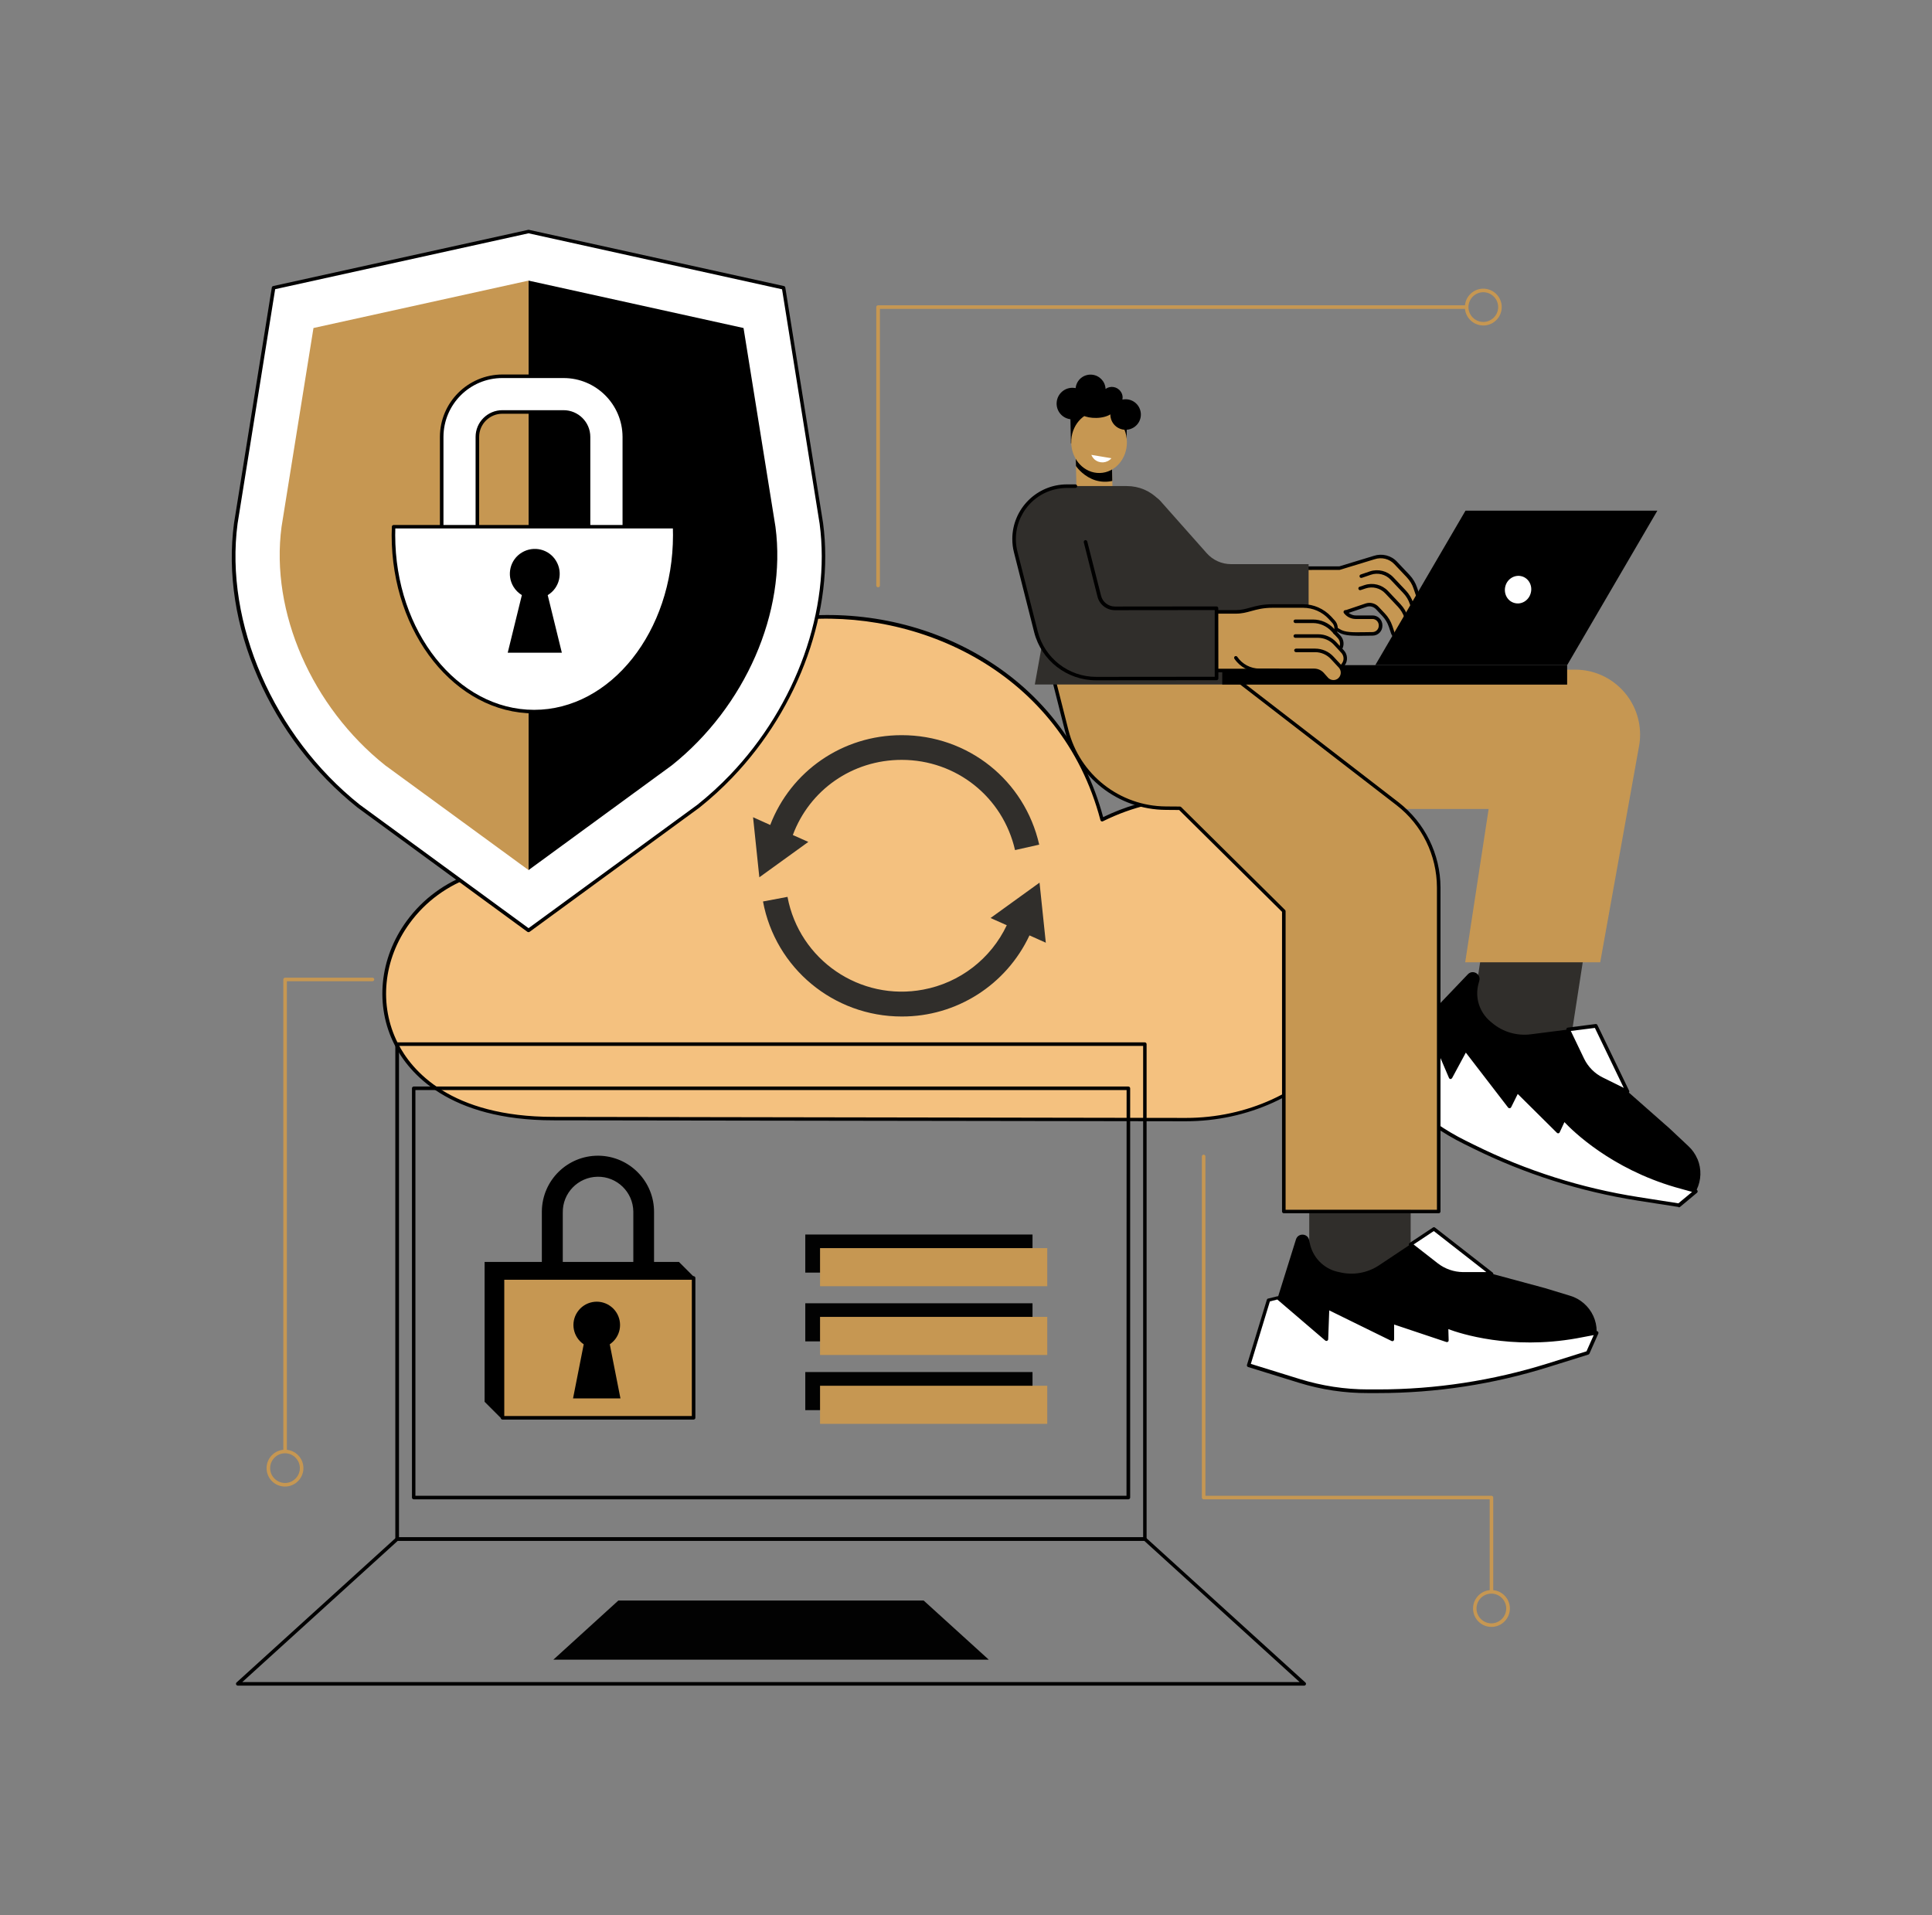
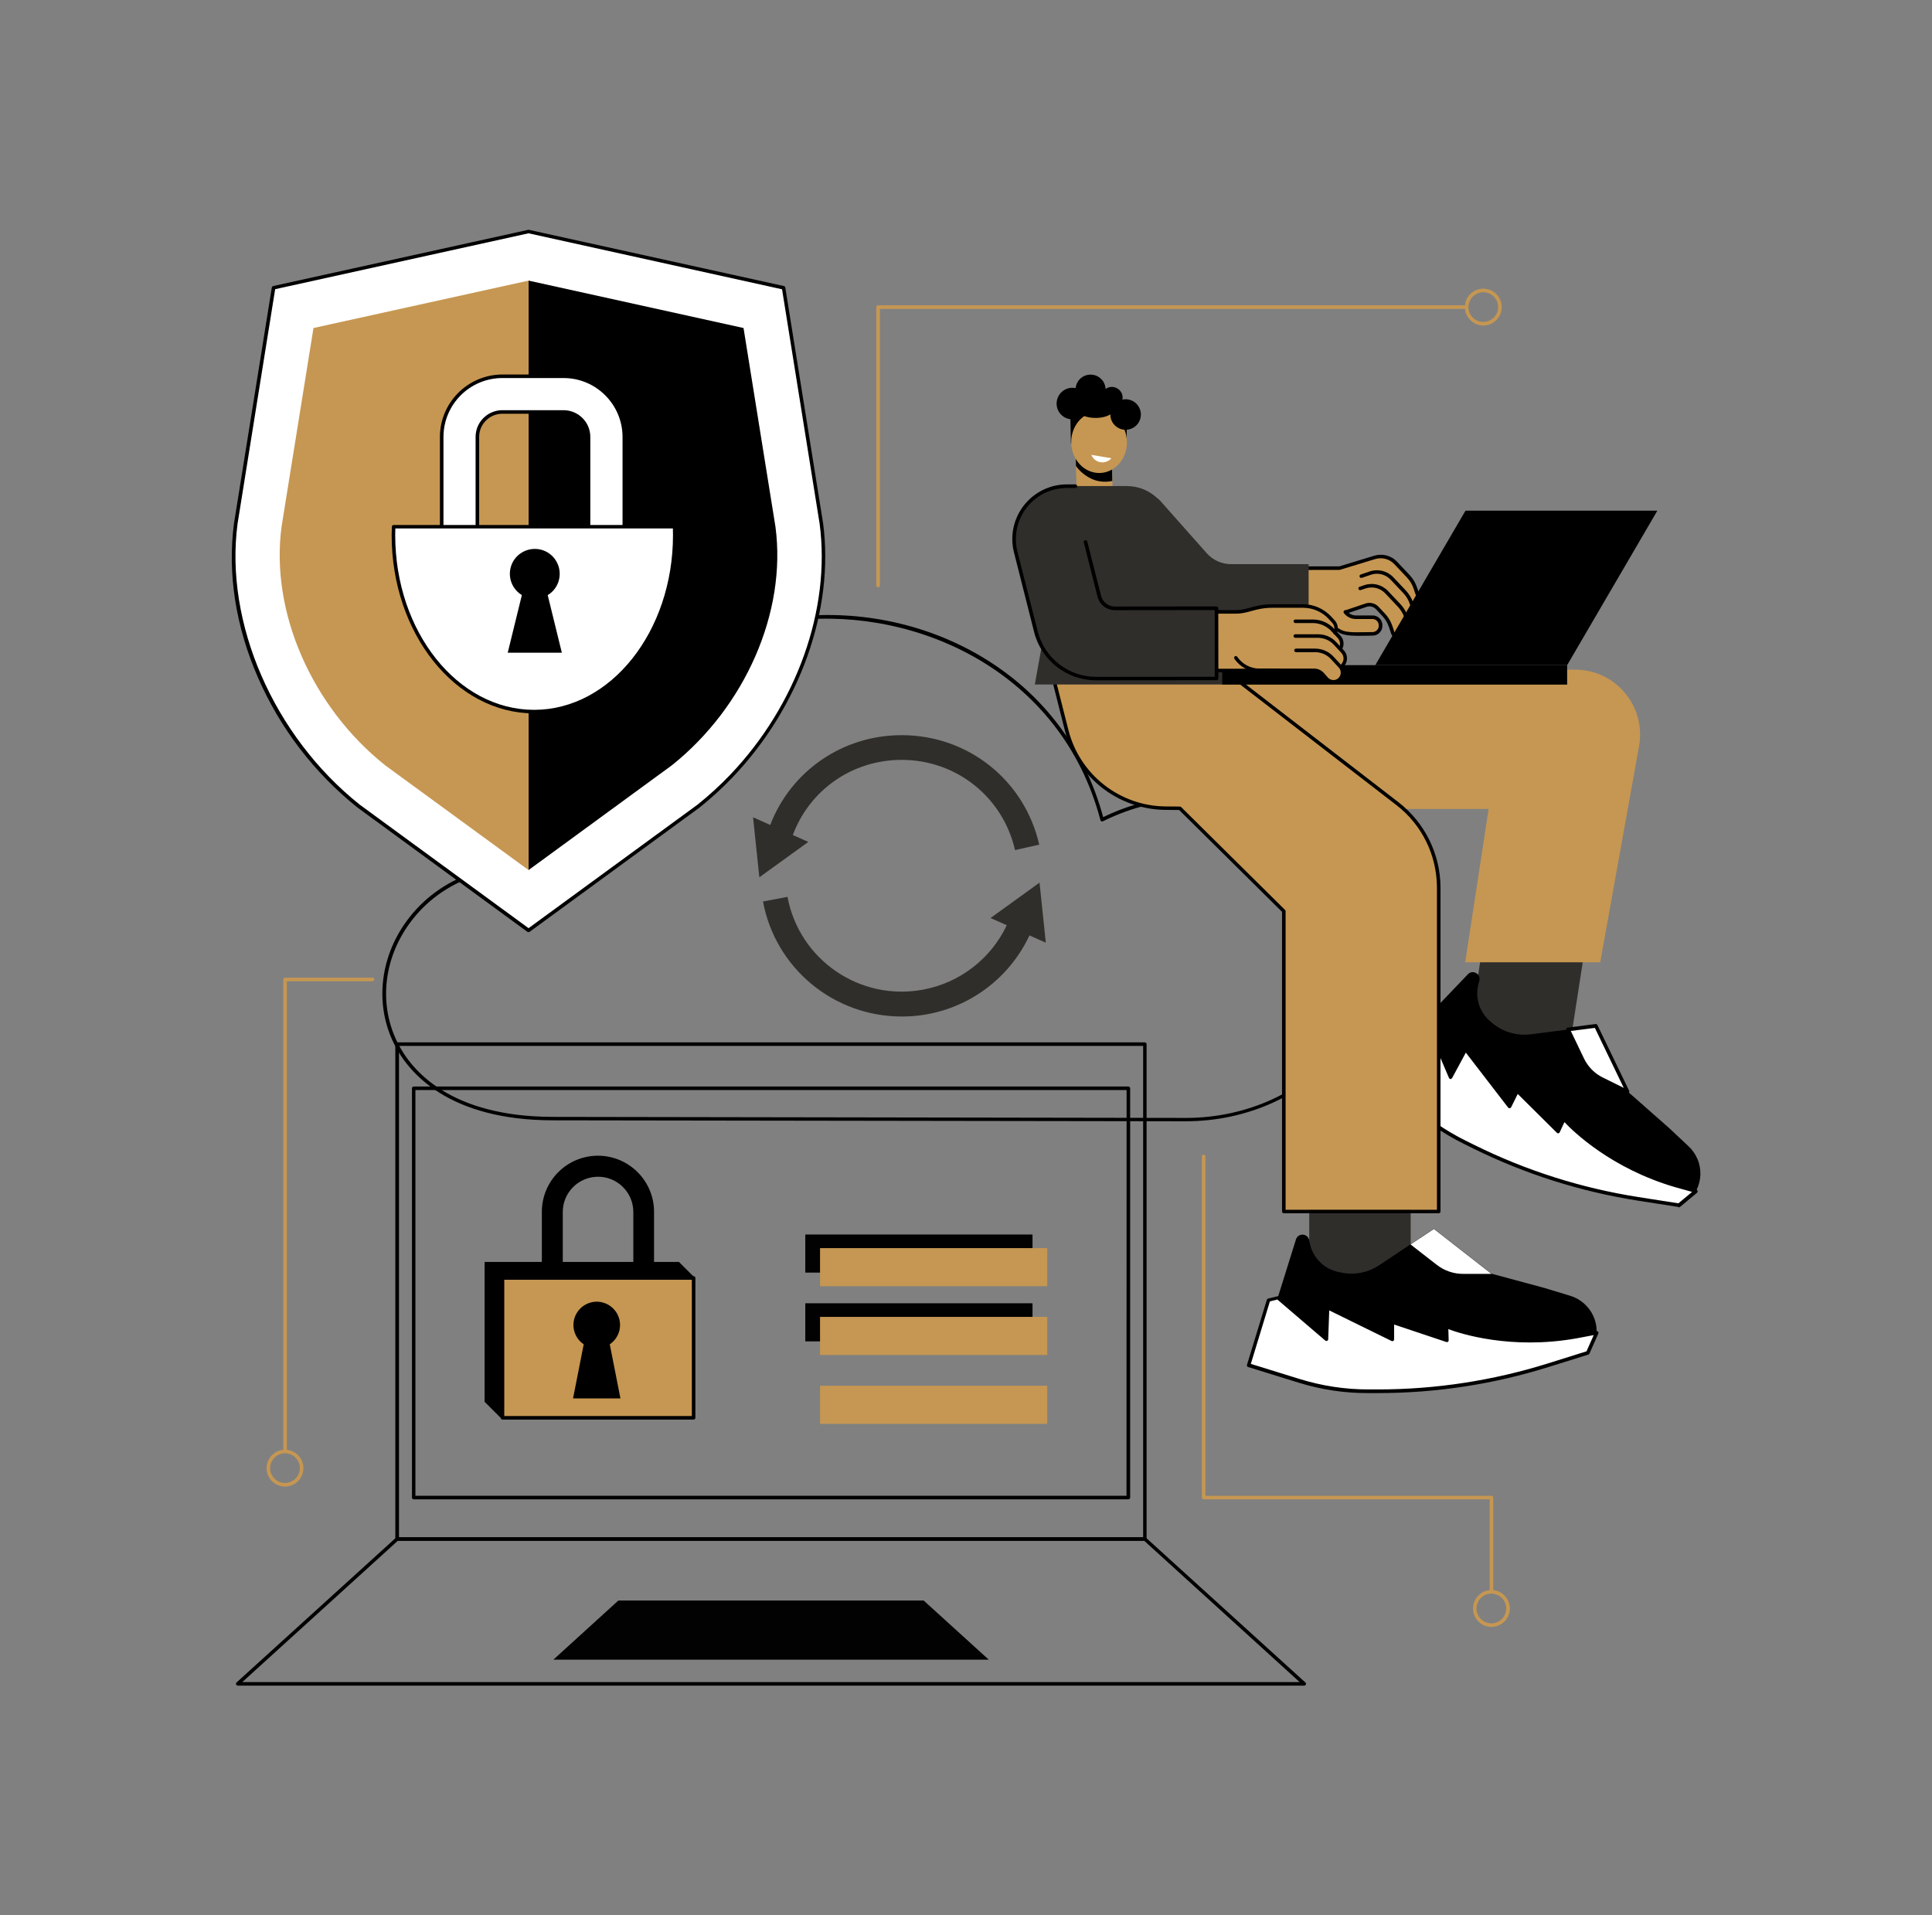
<svg xmlns="http://www.w3.org/2000/svg" version="1.1" id="Illustration" x="0px" y="0px" viewBox="0 0 1845.9 1830" style="enable-background:new 0 0 1845.9 1830;" xml:space="preserve">
  <rect x="0" y="0" width="1845.9" height="1830" fill="#808080" stroke="none" />
  <style type="text/css">
	.st0{fill:#F4C17F;}
	.st1{fill:#302E2B;}
	.st2{fill:#FFFFFF;}
	.st3{fill:#C69752;}
	.st4{fill:#020202;}
</style>
  <g id="Cloud_computing_security">
-     <path class="st0" d="M1133,1069.7l-604.3-1c-240.5,0-191.4-271.5,8.7-238.7c15-309.3,444.8-315.7,515.6-46.8   c162.8-80.7,328.1,92.7,226.9,219.5C1245.9,1045.3,1190.9,1069.7,1133,1069.7z" />
    <path d="M528.7,1070.4c-100.1,0-138.1-45.3-151.8-72.3c-18.9-37.2-14.4-82.5,11.6-118.1c31.3-42.8,84.9-61.7,147.3-52   c3.7-68.8,28.7-127.6,72.3-170.1c39.1-38.1,93.1-62.5,152.1-68.7c62.9-6.6,126.6,7.3,179.3,39.2c57.3,34.6,96.9,87.3,114.5,152.3   c41.1-19.9,85.1-25,127.1-14.8c38.5,9.4,73.1,31.2,97.5,61.4c20.6,25.5,32.2,54.8,33.7,84.7c1.6,32.4-9.2,64.2-31.2,91.7   c-33.8,42.4-89.2,67.6-148.2,67.6L528.7,1070.4z M1137.9,764.3c-26.9,0-55.4,6.1-84.2,20.4c-0.1,0.1-0.2,0.1-0.3,0.1   c-0.9,0.2-1.8-0.3-2-1.2c-37.3-141.5-174.5-203.2-290.8-191c-97.4,10.2-213.8,78.5-221.5,237.5c0,0.1,0,0.1,0,0.2   c-0.1,0.9-1,1.6-1.9,1.4c-61.9-10.1-115,8.2-145.8,50.4c-25.3,34.6-29.6,78.5-11.3,114.6c13.3,26.3,50.4,70.4,148.7,70.4l604.3,1   c58,0,112.4-24.8,145.5-66.4c50-62.7,31.5-130-2.5-172.2C1246.6,793,1196.1,764.3,1137.9,764.3L1137.9,764.3z" />
    <path class="st1" d="M729,861.3c11.8,63.7,67.5,109.9,132.5,109.9c52.3,0.2,99.9-30.1,122.1-77.5l15.6,7l-6-57.4l-46.8,33.8   l15.5,6.9c-15.2,32.1-44.9,55-79.8,61.5c-60.3,11.4-118.4-28.3-129.7-88.6L729,861.3z" />
    <path class="st1" d="M719.5,780.8l6,57.4l46.8-33.8l-14.8-6.6c16-43,56.8-71.8,104-71.8c52.2,0,96.7,35.5,108.3,86.2l23.1-5.2   c-14-61.6-68-104.6-131.4-104.6c-56.7,0-105.9,34.5-125.6,85.8L719.5,780.8z" />
    <rect x="1382.5" y="887.4" transform="matrix(0.153 -0.988 0.988 0.153 312.45 2236.337)" class="st1" width="157.5" height="96.9" />
    <path d="M1613.2,1095.1c3.7,3.4,6.6,7.6,8.6,12.3l0.1,0.1c3.9,9.4,3.6,20.1-0.9,29.3l-0.6,1.3l-16.2,13.5l-39.1-6.1   c-54.5-8.5-107.4-25.3-156.8-49.8l-8.1-4c-20.3-10-38.9-23.1-55.2-38.8l-30.8-29.6l88.2-92.4c4.6-4.9,12.7-0.4,11,6.1l-0.9,3.3   c-3.4,13.1,1.1,26.9,11.4,35.6l1.8,1.5c10.2,8.6,23.6,12.5,36.9,10.8l62.5-8l30.3,62.9l39.7,35L1613.2,1095.1z" />
    <path class="st2" d="M1512.1,1012.2c3.9,8.2,10.5,14.8,18.7,18.8l24.4,12.1l-30.3-62.9l-26.5,3.4L1512.1,1012.2z" />
    <path d="M1554.3,1044.5l-24.4-12.1c-8.5-4.2-15.3-11.1-19.4-19.6l-13.8-28.6c-0.1-0.2-0.1-0.3-0.2-0.5c-0.1-0.9,0.5-1.8,1.5-1.9   l26.5-3.4c0.7-0.1,1.4,0.3,1.7,0.9l30.3,62.8c0.1,0.2,0.2,0.5,0.2,0.7c0,0.9-0.8,1.7-1.7,1.7   C1554.8,1044.7,1554.6,1044.7,1554.3,1044.5z M1500.8,985l12.7,26.5c3.8,7.8,10.1,14.2,17.9,18l20,9.9l-27.6-57.3L1500.8,985z" />
    <path class="st2" d="M1488.7,1081.2l5.6-12c0,0,36.6,43.1,106.8,63.6l19.2,5.3l-16.2,13.5l-39.1-6.1   c-54.5-8.5-107.4-25.3-156.8-49.8l-8.7-4.3c-19.9-9.9-38.3-22.7-54.4-38l-36.8-34.9l44.7-47.3l8.9,1.9l24,56.3l14.3-26.6l42,54.6   l7.3-14.9L1488.7,1081.2z" />
    <path d="M1603.8,1153.2l-39.1-6.1c-54.7-8.6-107.7-25.4-157.3-49.9l-8.7-4.3c-20.1-9.9-38.6-22.8-54.8-38.2l-36.7-34.9c0,0,0,0,0,0   c-0.7-0.6-0.7-1.7-0.1-2.4l44.6-47.3c0.4-0.4,1-0.6,1.6-0.5l8.9,1.9c0.5,0.1,1,0.5,1.2,1l22.7,53.1l12.7-23.6   c0.3-0.5,0.8-0.8,1.4-0.9c0.6-0.1,1.2,0.2,1.5,0.7l40.3,52.4l6.1-12.4c0.2-0.5,0.7-0.8,1.2-0.9c0.5-0.1,1.1,0.1,1.5,0.5l37.3,37   l4.6-9.8c0.1-0.2,0.3-0.4,0.5-0.6c0.7-0.6,1.8-0.5,2.4,0.2c0.3,0.4,37.1,42.9,106,63l19.2,5.4c0.3,0.1,0.6,0.3,0.8,0.6   c0.6,0.7,0.5,1.8-0.2,2.4l-16.2,13.5c-0.3,0.3-0.7,0.4-1.1,0.4H1603.8z M1600.6,1134.3c-61.4-17.9-97.7-53.5-105.9-62.2l-4.5,9.7   c-0.1,0.2-0.2,0.4-0.3,0.5c-0.7,0.7-1.7,0.7-2.4,0l-37.4-37.1l-6.3,12.7c-0.1,0.2-0.3,0.4-0.5,0.6c-0.7,0.6-1.8,0.4-2.4-0.3   l-40.4-52.5l-13.1,24.3c-0.2,0.3-0.5,0.6-0.8,0.8c-0.9,0.4-1.8,0-2.2-0.9l-23.7-55.5l-7.1-1.5l-42.8,45.4l35.5,33.8   c16,15.2,34.2,27.9,54,37.7l8.7,4.3c49.3,24.4,102,41.1,156.3,49.6l38.3,6l13.1-10.9L1600.6,1134.3z" />
    <rect x="1250.9" y="1134.8" class="st1" width="96.9" height="104.8" />
    <path d="M1500.1,1238c4.8,1.4,9.3,3.9,13.1,7.2l0.1,0.1c7.7,6.7,12.2,16.4,12.2,26.6v1.4l-8.5,19.2l-37.8,11.8   c-52.6,16.5-107.5,24.9-162.6,24.9h-9.1c-22.6,0-45.1-3.5-66.7-10.3l-40.7-12.8l38.1-121.9c2-6.4,11.2-6,12.6,0.6l0.7,3.3   c2.8,13.2,12.9,23.7,26,26.9l2.3,0.5c13,3.2,26.7,0.8,37.8-6.6l52.4-34.9l55,42.9l51.1,13.8L1500.1,1238z" />
    <path class="st2" d="M1372.8,1208.5c7.2,5.6,16,8.6,25,8.6h27.2l-55-42.9l-22.3,14.8L1372.8,1208.5z" />
-     <path d="M1371.7,1209.8l-25-19.5c-0.4-0.3-0.7-0.9-0.7-1.4c0-0.5,0.3-1,0.8-1.3l22.3-14.8c0.6-0.4,1.4-0.4,2,0.1l55,42.9   c0.4,0.3,0.7,0.8,0.7,1.4c0,0.9-0.8,1.7-1.7,1.7h-27.2C1388.4,1218.8,1379.2,1215.6,1371.7,1209.8z M1369.9,1176.2l-19.3,12.8   l23.2,18.1c6.9,5.3,15.3,8.2,24,8.3h22.3L1369.9,1176.2z" />
    <path class="st2" d="M1382.4,1280.7l-0.4-13.3c0,0,51.9,22.4,123.9,9.6l19.6-3.7l-8.5,19.2l-37.8,11.8   c-52.6,16.5-107.5,24.9-162.6,24.9h-9.7c-22.2,0-44.3-3.3-65.6-9.9l-48.4-15l19-62.2l8.8-2.2l46.5,39.8l1.1-30.3l61.8,30.3v-16.6   L1382.4,1280.7z" />
    <path d="M1240.9,1321.1l-48.4-15c0,0,0,0,0,0c-0.9-0.3-1.4-1.2-1.1-2.1l19-62.2c0.2-0.6,0.6-1,1.2-1.1l8.9-2.2   c0.5-0.1,1.1,0,1.5,0.4l43.8,37.5l0.9-26.7c0-0.2,0.1-0.5,0.2-0.7c0.4-0.8,1.4-1.2,2.3-0.8l59.4,29.1v-13.9c0-0.5,0.3-1.1,0.7-1.4   c0.4-0.3,1-0.4,1.5-0.2l49.9,16.6l-0.3-10.8c0-0.2,0-0.5,0.1-0.7c0.4-0.9,1.4-1.3,2.2-0.9c0.5,0.2,52.3,22,122.9,9.5l19.6-3.7   c0.3-0.1,0.7,0,1,0.1c0.9,0.4,1.2,1.4,0.9,2.2l-8.5,19.2c-0.2,0.4-0.6,0.8-1,0.9l-37.8,11.8c-52.8,16.6-107.8,25-163.1,25h-9.7   C1284.5,1331.1,1262.3,1327.7,1240.9,1321.1z M1522.7,1275.6l-16.4,3.1c-63,11.2-111.3-4.6-122.5-8.8l0.3,10.7   c0,0.6-0.2,1.1-0.7,1.4c-0.4,0.3-1,0.4-1.5,0.2l-49.9-16.7v14.2c0,0.3-0.1,0.5-0.2,0.8c-0.4,0.8-1.4,1.2-2.3,0.7l-59.5-29.2   l-1,27.6c0,0.4-0.2,0.8-0.4,1c-0.6,0.7-1.7,0.8-2.4,0.2l-45.8-39.2l-7.1,1.8l-18.2,59.7l46.8,14.5c21.1,6.5,43,9.9,65.1,9.9h9.7   c55,0,109.6-8.4,162.1-24.8l37-11.6L1522.7,1275.6z" />
    <path class="st3" d="M1111.8,690C1111.8,690,1111.8,690,1111.8,690c0,45.8,37.1,82.9,82.9,82.9h227.6l-22.4,146.5h129l37.1-206.5   c0.7-3.6,1-7.3,1-11c0-34.3-27.8-62.1-62.1-62.1h-393V690z" />
    <path class="st3" d="M1113.9,772.2l13.4,0.1l99.3,98.3v285.5h148V847.9c0-31.3-14.5-60.8-39.3-80l-185.6-143.2h-149.1l18.6,73.2   C1030.2,741.4,1069.1,771.9,1113.9,772.2z" />
    <path d="M1226.6,1159.2c-0.9,0-1.7-0.8-1.7-1.7V871.2l-98.3-97.3l-12.7-0.1c-45.6-0.3-85.2-31.3-96.4-75.5l1.6-0.4l-1.6,0.4   L999,625.2c-0.1-0.5,0-1,0.3-1.5c0.3-0.4,0.8-0.6,1.3-0.6h149.1c0.4,0,0.7,0.1,1,0.3l185.6,143.2c25.1,19.5,39.9,49.5,40,81.3   v309.6c0,0,0,0,0,0c0,0.9-0.8,1.7-1.7,1.7H1226.6C1226.6,1159.2,1226.6,1159.2,1226.6,1159.2z M1372.9,847.9   c-0.1-30.8-14.3-59.8-38.6-78.6l-185.2-142.9h-146.3l18,71.1c10.8,42.7,49.1,72.7,93.1,73l13.4,0.1c0.4,0,0.9,0.2,1.2,0.5   l99.3,98.3c0.3,0.3,0.5,0.7,0.5,1.2v285.3h144.6V847.9z" />
    <polygon class="st3" points="1027.7,432.7 1062.1,431.8 1063.5,492.1 1028.6,469.9  " />
    <path d="M1046.9,459c5.1,1.5,10.6,1.7,15.8,0.5l-0.6-27.7l-34.4,0.8l0.3,12.6C1029.5,447.5,1036.1,455.7,1046.9,459z" />
    <polygon points="1022.3,378.7 1076.8,384.7 1076.4,422.1 1049.5,416.5 1023.2,423.7  " />
    <ellipse transform="matrix(1 -2.338522e-02 2.338522e-02 1 -9.59 24.664)" class="st3" cx="1049.8" cy="422.4" rx="26.6" ry="29.4" />
    <path class="st2" d="M1042.7,434.6c0.7,1.7,1.8,3.2,3.1,4.4c4.8,4.1,12,3.6,16.1-1.2L1042.7,434.6z" />
    <path d="M1024.3,370.5c-3.6,0.1-7,1.4-9.7,3.8c-6.2,5.5-6.8,15.1-1.3,21.3c5.5,6.2,15.1,6.8,21.3,1.3c3.2,1.6,7.8,2.5,12.9,2.4   c5.4-0.1,10.2-1.4,13.4-3.4c0,0.2,0,0.3,0,0.5c0,0.9,0.1,1.8,0.3,2.7c1.7,7.9,9.4,12.9,17.3,11.2c7.9-1.7,12.9-9.4,11.2-17.3   c-1.7-7.9-9.4-12.9-17.3-11.2c0.1-0.7,0.2-1.4,0.2-2.1c0-2.1-0.7-4.1-2-5.8c-3.3-4.6-9.8-5.6-14.3-2.3c-0.3-7.1-5.8-12.9-12.9-13.6   c-7.9-0.8-14.9,4.9-15.7,12.8C1026.6,370.6,1025.4,370.5,1024.3,370.5L1024.3,370.5z M1052.4,382.3L1052.4,382.3L1052.4,382.3   C1052.4,382.3,1052.4,382.3,1052.4,382.3z" />
    <path class="st3" d="M1266.8,566.1l47.1-15.8c3.8-1.3,7.9-0.2,10.6,2.7l6.2,6.6c3,3.2,5.2,6.9,6.6,11l2.1,6.3c0,0,0,0,0,0   c1.4,4.2,5.9,6.4,10,5l1-0.3c4.1-1.4,6.4-5.9,5-10l-3.3-9.7c-1.4-4.2-3.7-8.1-6.8-11.3l-12-12.7c-5.2-5.6-13.3-7.6-20.5-5.2   l-51.6,17.3L1266.8,566.1z" />
    <path class="st3" d="M1284.9,573.4l25.3-8.5c3.8-1.2,7.9-0.2,10.6,2.7l6.2,6.6c3,3.2,5.2,6.9,6.6,11l2.1,6.3c0,0,0,0,0,0   c1.4,4.1,5.9,6.4,10,5l1-0.3c4.2-1.4,6.4-5.9,5-10l-3.3-9.7c-1.4-4.2-3.7-8.1-6.8-11.3l-11.9-12.7c-5.2-5.6-13.3-7.6-20.5-5.1   l-29.9,10L1284.9,573.4z" />
    <path class="st3" d="M1279.9,586.6l25.3-8.5c3.8-1.3,7.9-0.2,10.6,2.7l6.2,6.6c3,3.1,5.2,6.9,6.6,11l2.1,6.3c0,0,0,0,0,0   c1.4,4.1,5.9,6.4,10,5l1-0.3c4.1-1.4,6.4-5.9,5-10l-3.3-9.7c-1.4-4.2-3.7-8.1-6.8-11.3l-12-12.7c-5.2-5.6-13.3-7.6-20.5-5.2   l-29.9,10L1279.9,586.6z" />
    <path class="st3" d="M1286.5,605.3c0.9,0.2,1.7,0.3,2.6,0.3c1.6,0.1,15.3,0,22.3,0c0,0,0,0,0,0c4.3,0,7.7-3.5,7.7-7.7v-0.5l0,0   c0-4.3-3.5-7.7-7.7-7.7h-16c-3.6,0-7-1.6-9.4-4.3l-0.6-0.7l28.5-9.6l-13-38.7l-20.5,6.3l-79.1-0.1v46.6L1286.5,605.3z" />
    <path class="st3" d="M1201.4,589.4h56.9l20.9,13c2.2,1.4,4.7,2.4,7.4,2.9L1201.4,589.4z" />
    <path d="M1329.1,605.3l-2.1-6.3c-1.3-3.9-3.4-7.4-6.2-10.4l-6.2-6.6c-2.3-2.4-5.8-3.3-8.9-2.2l-18.7,6.3l0,0   c-0.9,0.3-1.8-0.2-2.1-1.1c-0.3-0.9,0.2-1.8,1.1-2.1l18.7-6.3c4.4-1.5,9.3-0.2,12.4,3.1l6.2,6.6c3.1,3.3,5.5,7.3,7,11.7l2.1,6.3   c1.1,3.3,4.6,5,7.9,3.9l1-0.3c3.3-1.1,5-4.6,3.9-7.9l-3.3-9.7c-1.3-4-3.5-7.6-6.4-10.7l-12-12.7c-4.8-5.1-12.1-6.9-18.7-4.7   l-4.8,1.6c-0.9,0.3-1.8-0.2-2.1-1.1c-0.3-0.9,0.2-1.8,1.1-2.1l4.8-1.6c7.9-2.6,16.6-0.4,22.3,5.6l12,12.7c3.2,3.4,5.6,7.5,7.1,11.9   l3.3,9.7c1.7,5-1,10.5-6.1,12.2l-1,0.3c-1,0.3-2,0.5-3,0.5C1334.1,611.9,1330.5,609.2,1329.1,605.3z" />
    <path d="M1346.2,598.2c-0.7,0-1.4-0.5-1.6-1.2c-0.3-0.9,0.2-1.8,1.1-2.1l0.7-0.2c0,0,0,0,0,0c3.3-1.1,5-4.6,3.9-7.9l-3.3-9.7   c-1.3-4-3.5-7.6-6.4-10.6l-12-12.7c-4.8-5.1-12.1-6.9-18.7-4.7l-8.8,3l0,0c-0.9,0.3-1.8-0.2-2.1-1.1c-0.3-0.9,0.2-1.8,1.1-2.1   l8.8-3c7.9-2.6,16.6-0.4,22.3,5.6l12,12.7c3.2,3.4,5.6,7.5,7.1,11.9l3.3,9.7c0,0,0,0,0,0c1.7,5-1.1,10.5-6.1,12.1l-0.7,0.2   C1346.5,598.2,1346.3,598.2,1346.2,598.2L1346.2,598.2z" />
    <path d="M1278.3,603.8l-20.5-12.7h-56.4c-0.9,0-1.7-0.8-1.7-1.7v-46.5c0-0.9,0.8-1.7,1.7-1.7l78.3-0.1l32.8-10   c7.9-2.6,16.6-0.5,22.3,5.6l12,12.7c3.2,3.4,5.6,7.5,7.1,11.9l3.3,9.7c1.7,5-1.1,10.5-6.1,12.2c-0.1,0-0.1,0-0.2,0.1   c-0.9,0.2-1.8-0.3-2.1-1.2c-0.2-0.9,0.3-1.8,1.2-2.1c0,0,0,0,0,0c3.3-1.1,5-4.6,3.9-7.9l-3.3-9.7c-1.3-4-3.5-7.6-6.4-10.7l-12-12.7   c-4.8-5.1-12.1-6.9-18.8-4.7l-33.1,10.1c-0.2,0-0.3,0.1-0.5,0.1l-76.9,0.1v43.1h55.2c0.3,0,0.6,0.1,0.9,0.3l20.9,13   c5.2,3.3,12,3.2,24.4,3c2.2-0.1,4.5-0.1,7-0.1c3.3,0,6-2.7,6-6v-0.5c0-3.3-2.7-6-6-6h-16c-4.1,0-8-1.8-10.6-4.8l-0.6-0.7   c0,0-0.1-0.1-0.1-0.2c-0.6-0.7-0.4-1.8,0.3-2.4c0.7-0.6,1.8-0.4,2.4,0.3l0.6,0.7c2,2.3,5,3.7,8.1,3.7h16c5.2,0,9.4,4.2,9.4,9.4v0.5   c0,5.2-4.2,9.4-9.4,9.4c-2.5,0-4.8,0.1-6.9,0.1c-2.3,0.1-4.4,0.1-6.4,0.1C1289.2,607.4,1283.2,606.9,1278.3,603.8z" />
    <path class="st1" d="M1081.3,477.1l-31.5,27.4l71.4,81.1c9.2,10.5,22.4,16.4,36.4,16.4l92.7,0V539h-74.1c-8.9,0-17.4-3.8-23.3-10.5   L1109,479C1101.8,470.9,1089.5,470,1081.3,477.1z" />
    <path class="st1" d="M1022.9,464.4h53.6c23.8,0,41.8,18.7,43.2,43.2l5.9,124.9h42.3l0.6,21.5H988.7L1022.9,464.4z" />
    <polygon points="1400.2,487.9 1583.5,487.9 1497.3,635.5 1314,635.5  " />
    <rect x="1167.8" y="635.5" width="329.5" height="18.6" />
-     <path class="st2" d="M1446.9,576.1c-6.7-1.8-10.5-9-8.6-16.1c1.9-7,8.9-11.2,15.6-9.4s10.6,9,8.6,16.1   C1460.6,573.8,1453.6,578,1446.9,576.1z" />
    <polygon class="st3" points="1143.5,640.6 1212,640.6 1212,584.6 1143.5,584.6  " />
    <path class="st3" d="M1254.5,593.7H1169v19h90.9l14.4,16.1l6-8.3c2.6-3.7,2.3-8.7-0.8-12l-6.1-6.6   C1268.6,596.7,1261.7,593.7,1254.5,593.7z" />
    <path class="st3" d="M1245.2,579h-31.4c-13.5,0-24.2,5.8-30.2,5.8H1169V598h85.4l14.4,16.1l6-8.3c2.6-3.7,2.3-8.7-0.8-12l-3.4-3.7   C1264.1,583,1254.8,579,1245.2,579z" />
    <path d="M1280.2,622.3c-0.4,0-0.7-0.1-1-0.3c-0.8-0.5-0.9-1.6-0.4-2.4c2.2-3,1.9-7.1-0.6-9.9l-6.1-6.6c-4.6-4.9-11-7.8-17.7-7.8   h-16.7c-0.1,0-0.2,0-0.2,0c-0.9-0.1-1.6-0.9-1.6-1.8s0.9-1.6,1.8-1.6h16.7c7.7,0,15,3.2,20.2,8.8l6.1,6.6c3.6,3.9,4,9.8,0.9,14.1   C1281.3,622,1280.8,622.3,1280.2,622.3L1280.2,622.3z" />
    <path class="st3" d="M1259.6,607.8h-52.7v19h56.3l14.4,16.1l6-8.3c2.6-3.7,2.3-8.7-0.8-12l-7.3-7.9   C1271.5,610.3,1265.7,607.8,1259.6,607.8z" />
    <path d="M1280.3,639.3C1280.3,639.3,1280.3,639.3,1280.3,639.3c-0.8-0.6-0.9-1.6-0.4-2.4l2.3-3.2c2.2-3,1.9-7.1-0.6-9.9l-7.3-7.9   c-3.8-4.1-9.2-6.4-14.8-6.5h-22c-0.8-0.1-1.5-0.7-1.6-1.6c-0.1-0.9,0.6-1.7,1.6-1.8h22c6.5,0,12.8,2.7,17.2,7.5l7.3,7.9   c3.6,3.9,4,9.8,0.9,14.1l-2.3,3.2c-0.3,0.4-0.8,0.7-1.4,0.7C1281,639.6,1280.6,639.5,1280.3,639.3z" />
    <path class="st3" d="M1256.6,621.5h-81.1c11.9,18.3,20.6,19,33,19h47.3c3,0,5.8,1.3,7.7,3.5l4.1,4.6c3.2,3.6,8.8,3.8,12.3,0.6   c3.6-3.2,3.8-8.8,0.6-12.3l-7.6-8.2C1268.7,624.1,1262.8,621.5,1256.6,621.5z" />
    <path d="M1266.4,649.7l-4.1-4.6c-1.7-1.8-4-2.9-6.5-2.9h-52.3c-9.6,0-18.7-4.8-24.1-12.8l0,0c-0.5-0.8-0.3-1.8,0.4-2.3   c0.8-0.5,1.8-0.3,2.3,0.4c4.8,7.1,12.8,11.3,21.3,11.3h52.3c3.4,0,6.7,1.5,9,4l4.1,4.6c0.3,0.4,0.7,0.7,1.1,1   c3.2,2.3,7.6,1.6,9.8-1.6c1.9-2.7,1.7-6.4-0.5-8.9l-7.6-8.2c-3.9-4.2-9.3-6.6-15-6.6h-18.3c-0.1,0-0.2,0-0.2,0   c-0.9-0.1-1.6-0.9-1.6-1.8c0.1-0.9,0.9-1.6,1.8-1.6h18.3c6.6,0,13,2.8,17.5,7.7l7.6,8.2c1.7,1.8,2.6,4.1,2.8,6.5   c0.3,5.7-4.1,10.7-9.8,11h-0.6C1271.2,653.2,1268.3,651.9,1266.4,649.7z" />
    <path d="M1141.8,640.6v-56c0-0.9,0.8-1.7,1.7-1.7h37.2c5.2,0,9.3-1.1,13.9-2.4c5.5-1.5,11.7-3.2,21.1-3.2h29.3   c10.2,0,19.8,4.3,26.8,11.7l3.4,3.7c3.1,3.3,3.8,8.2,1.9,12.3c0,0.1-0.1,0.3-0.2,0.4c-0.5,0.8-1.6,1-2.3,0.5   c-0.8-0.5-1-1.6-0.5-2.3c1.4-2.9,0.9-6.3-1.3-8.6l-3.4-3.7c-6.3-6.8-15.1-10.6-24.3-10.6h-29.3c-9,0-14.7,1.6-20.2,3.1   c-4.7,1.3-9.1,2.5-14.8,2.5h-35.6v52.6h76.3c0.8,0.1,1.5,0.7,1.6,1.6c0.1,0.9-0.6,1.7-1.6,1.8h-78   C1142.6,642.3,1141.8,641.5,1141.8,640.6z" />
    <path class="st1" d="M1006.9,466c-27,6.9-43.3,34.4-36.5,61.4l19.4,76.3c6.7,26.3,30.4,44.7,57.5,44.7l115-0.1l-0.1-67.1l-97,0.1   c-7,0-13.2-4.8-14.9-11.6l-26.7-105.2h-4.2C1015.1,464.4,1011,464.9,1006.9,466z" />
    <path d="M988.1,604.1l-19.3-76.3c-1.1-4.2-1.6-8.5-1.6-12.8c0-28.8,23.4-52.2,52.2-52.2h8c0.1,0,0.2,0,0.2,0   c0.9,0.1,1.6,0.9,1.6,1.8c-0.1,0.9-0.9,1.6-1.8,1.6h-8c-4,0-8.1,0.5-12,1.5c-26.1,6.6-41.9,33.2-35.3,59.3l19.4,76.3   c6.5,25.5,29.4,43.4,55.8,43.4h0l113.3-0.1l0-63.7l-95.4,0.1l0,0c-7.8,0-14.7-5.3-16.6-12.9l-13.1-51.9l0,0   c-0.2-0.9,0.3-1.8,1.2-2.1c0.9-0.2,1.8,0.3,2.1,1.2l13.2,51.9c1.5,6.1,7,10.3,13.3,10.3l0,0l97-0.1l0,0c0.9,0,1.7,0.8,1.7,1.7   l0.1,67.1c0,0.9-0.8,1.7-1.7,1.7l-115,0.1h-0.1C1019.3,650,995,631.1,988.1,604.1z" />
    <path class="st2" d="M784.7,500L748.6,275L505,221.2L261.4,275L225.3,500c-12.9,97,34.6,204.2,117.4,270.2L505,888.9l162.4-118.7   c11-8.8,21.5-18.4,31.3-28.6C761.7,675.7,795.9,584,784.7,500z" />
    <path d="M503.9,890.3L341.5,771.5c-41.3-33.1-73.9-75.7-95-124.1c-21.4-48.9-29.3-99.9-22.9-147.6l36.1-225.1   c0.1-0.7,0.6-1.2,1.3-1.4l243.6-53.7c0.3-0.1,0.5-0.1,0.8,0l243.6,53.7c0.7,0.2,1.2,0.7,1.3,1.4l36.1,225.1   c11,82.6-22.2,175.7-86.6,243c-9.8,10.3-20.4,19.9-31.5,28.8L506,890.3c-0.3,0.2-0.6,0.3-1,0.3   C504.6,890.6,504.2,890.5,503.9,890.3z M505,222.9l-242.1,53.4l-35.9,223.9c-12.6,94.9,34.3,202.9,116.7,268.6l161.3,118   l161.3-117.9c11-8.8,21.4-18.3,31.1-28.4c63.7-66.5,96.5-158.5,85.7-240.1l-35.9-224L505,222.9z" />
    <path d="M505,831.3l136.9-100.1c69.8-55.7,109.9-146.1,99-227.9l-30.5-189.9L505,268.1V831.3z" />
    <path class="st3" d="M505,268.1l-205.5,45.3L269,503.3c-10.9,81.8,29.2,172.2,99,227.9L505,831.3V268.1z" />
    <path class="st2" d="M579.4,569H439.1c0,0,0,0,0,0c-9.4,0-17-7.6-17-17V417.4c0.1-32,26-57.9,58-57.9h58.4c32,0,57.9,25.9,58,57.9   V552C596.4,561.4,588.8,569,579.4,569z M456.1,535h106.2V417.4c0-13.2-10.7-23.8-23.9-23.8H480c-13.2,0-23.8,10.7-23.9,23.8   L456.1,535z" />
    <path d="M420.3,552V417.4c0.1-32.9,26.8-59.5,59.7-59.6h58.4c32.9,0,59.6,26.6,59.7,59.5V552c0,10.3-8.4,18.7-18.7,18.7H439.1   C428.8,570.7,420.4,562.3,420.3,552z M480,361.2c-31,0-56.2,25.1-56.3,56.2V552c0,8.5,6.9,15.3,15.4,15.3h140.3   c8.5,0,15.3-6.9,15.4-15.3V417.4c-0.1-31-25.3-56.2-56.3-56.2H480z M456.1,536.7C456.1,536.7,456.1,536.7,456.1,536.7   c-1,0-1.7-0.8-1.7-1.7V417.4c0-14.1,11.5-25.5,25.6-25.5h58.4c14.1,0,25.6,11.4,25.6,25.5V535c0,0.9-0.8,1.7-1.7,1.7H456.1   L456.1,536.7z M560.6,417.4c0-12.2-9.9-22.1-22.2-22.1H480c-12.2,0-22.2,9.9-22.2,22.1v115.9h102.7L560.6,417.4z" />
    <path class="st2" d="M644.4,503.3c0.1,2.7,0.2,5.4,0.2,8.1c0,93.1-60.2,168.6-134.3,168.6s-134.3-75.5-134.3-168.6   c0-2.7,0.1-5.4,0.2-8.1H644.4z" />
    <path d="M374.2,511.3c0-2.5,0.1-5.2,0.2-8.1c0-0.9,0.8-1.6,1.7-1.6h268.4c0.9,0,1.7,0.7,1.7,1.6c0.1,2.9,0.2,5.6,0.2,8.1   c0,93.9-61,170.3-136.1,170.3C435.2,681.6,374.2,605.2,374.2,511.3z M377.7,504.9c-0.1,2.3-0.1,4.4-0.1,6.4   c0,92,59.5,166.9,132.7,166.9s132.7-74.9,132.7-166.9c0-2,0-4.1-0.1-6.4L377.7,504.9z" />
    <path d="M485.1,623.6l13.5-55c-3.2-2-6-4.7-8-8c-6.8-11.2-3.3-25.9,8-32.7s25.9-3.3,32.7,8c6.8,11.2,3.3,25.9-8,32.7l13.5,55H485.1   z" />
    <path d="M379.4,1472.1c-0.9,0-1.7-0.8-1.7-1.7V997.6c0,0,0,0,0,0c0-0.9,0.8-1.7,1.7-1.7h714.4c0,0,0,0,0,0c0.9,0,1.7,0.8,1.7,1.7   v472.8c0,0,0,0,0,0c0,0.9-0.8,1.7-1.7,1.7L379.4,1472.1C379.5,1472.1,379.4,1472.1,379.4,1472.1z M1092.2,999.3h-711v469.5h711   L1092.2,999.3z" />
    <path d="M393.6,1430.8v-391c0,0,0,0,0,0c0-0.9,0.8-1.7,1.7-1.7h682.8c0,0,0,0,0,0c0.9,0,1.7,0.8,1.7,1.7v391c0,0,0,0,0,0   c0,0.9-0.8,1.7-1.7,1.7H395.3C394.4,1432.5,393.6,1431.7,393.6,1430.8z M1076.4,1041.5H396.9v387.6h679.4L1076.4,1041.5z" />
    <path d="M225.9,1609.9c-0.6-0.7-0.6-1.8,0.1-2.4l152.3-138.3c0.3-0.3,0.7-0.4,1.1-0.4h714.4c0.4,0,0.8,0.2,1.1,0.4l152.3,138.3   c0.4,0.3,0.6,0.8,0.6,1.3c0,0.9-0.8,1.7-1.7,1.7h-1019C226.7,1610.5,226.2,1610.3,225.9,1609.9z M1093.2,1472.1H380.1l-148.6,135   h1010.2L1093.2,1472.1z" />
    <polygon class="st4" points="528.7,1585.7 944.7,1585.7 882.5,1529.2 590.8,1529.2  " />
    <rect x="769.4" y="1179.5" class="st4" width="217.1" height="36.4" />
    <rect x="769.4" y="1245.2" class="st4" width="217.1" height="36.4" />
-     <rect x="769.4" y="1310.9" class="st4" width="217.1" height="36.4" />
    <rect x="783.5" y="1192.5" class="st3" width="217.1" height="36.4" />
    <rect x="783.5" y="1258.2" class="st3" width="217.1" height="36.4" />
    <rect x="783.5" y="1324" class="st3" width="217.1" height="36.4" />
    <polygon points="463,1205.7 648.7,1205.7 664,1221 478.3,1354.6 463,1339.3  " />
    <rect x="480.1" y="1221" class="st3" width="182.6" height="133.6" />
    <path d="M480.1,1356.3c-0.9,0-1.7-0.8-1.7-1.7V1221c0,0,0,0,0,0c0-0.9,0.8-1.7,1.7-1.7h182.6c0,0,0,0,0,0c0.9,0,1.7,0.8,1.7,1.7   v133.6c0,0.9-0.8,1.7-1.7,1.7H480.1C480.1,1356.3,480.1,1356.3,480.1,1356.3z M661,1222.7H481.8v130.2H661L661,1222.7z" />
    <path d="M615.1,1218.8c-5.5,0-10-4.5-10-10v-50.3c0-0.3,0-0.7,0-1c-0.3-18.6-15.6-33.5-34.2-33.2c-18.6,0.3-33.5,15.6-33.2,34.2   v47.4c0,0,0,0,0,0c0,5.5-4.5,10-10,10c-5.5,0-10-4.5-10-10v-47.4c0-0.4,0-0.8,0-1.3c0.4-29.6,24.6-53.3,54.2-53   c29.6,0.4,53.3,24.6,53,54.2v50.3C625,1214.3,620.6,1218.8,615.1,1218.8L615.1,1218.8z" />
    <path d="M592.8,1336.1l-10.2-51.7c2.3-1.6,4.4-3.6,6-6c6.9-10.2,4.2-24-6-30.9c-10.2-6.9-24-4.2-30.9,6c-6.9,10.2-4.2,24,6,30.9   l-10.2,51.7H592.8z" />
    <path class="st3" d="M838.9,561.1c-0.9,0-1.7-0.8-1.7-1.7v-266c0,0,0,0,0,0c0-0.9,0.8-1.7,1.7-1.7h562.3c0.8,0.1,1.5,0.7,1.6,1.6   c0.1,0.9-0.6,1.7-1.6,1.8H840.7v264.4c0,0,0,0,0,0C840.7,560.4,839.9,561.1,838.9,561.1C839,561.1,839,561.1,838.9,561.1z" />
    <path class="st3" d="M1399.6,293.4c0-9.7,7.9-17.6,17.6-17.6c9.7,0,17.6,7.9,17.6,17.6c0,9.7-7.9,17.6-17.6,17.6   C1407.5,310.9,1399.6,303.1,1399.6,293.4z M1417.2,279.2c-7.8,0-14.2,6.4-14.2,14.2c0,0,0,0,0,0c0,7.8,6.4,14.2,14.2,14.2   c7.8,0,14.2-6.4,14.2-14.2S1425,279.2,1417.2,279.2L1417.2,279.2z" />
    <path class="st3" d="M272.4,1388.2c-0.9,0-1.7-0.8-1.7-1.7V935.8c0,0,0,0,0,0c0-0.9,0.8-1.7,1.7-1.7h83.4c0.1,0,0.2,0,0.2,0   c0.9,0.1,1.6,0.9,1.6,1.8c-0.1,0.9-0.9,1.6-1.8,1.6h-81.7v449C274.1,1387.5,273.3,1388.2,272.4,1388.2   C272.4,1388.2,272.4,1388.2,272.4,1388.2z" />
    <path class="st3" d="M254.7,1402.7c0-9.7,7.9-17.6,17.6-17.6c9.7,0,17.6,7.9,17.6,17.6s-7.9,17.6-17.6,17.6   C262.6,1420.3,254.7,1412.5,254.7,1402.7z M272.3,1388.5c-7.8,0-14.2,6.4-14.2,14.2l0,0c0,7.8,6.4,14.2,14.2,14.2   c7.8,0,14.2-6.4,14.2-14.2C286.5,1394.9,280.1,1388.5,272.3,1388.5L272.3,1388.5z" />
    <path class="st3" d="M1425,1522.6c-0.9,0-1.7-0.8-1.7-1.7v-88.4H1150c-0.9,0-1.7-0.8-1.7-1.7v-325.9c0-0.9,0.8-1.7,1.7-1.7   c0.9,0,1.7,0.8,1.7,1.7v324.2H1425c0.9,0,1.7,0.8,1.7,1.7v90.1C1426.7,1521.9,1426,1522.6,1425,1522.6   C1425,1522.6,1425,1522.6,1425,1522.6z" />
    <path class="st3" d="M1407.4,1536.8L1407.4,1536.8c0-9.7,7.9-17.6,17.6-17.6c9.7,0,17.6,7.9,17.6,17.6c0,9.7-7.9,17.6-17.6,17.6   C1415.2,1554.4,1407.4,1546.5,1407.4,1536.8z M1410.7,1536.8L1410.7,1536.8c0,7.8,6.4,14.2,14.2,14.2c7.8,0,14.2-6.4,14.2-14.2   c0-7.8-6.4-14.2-14.2-14.2C1417.1,1522.6,1410.7,1529,1410.7,1536.8z" />
  </g>
</svg>